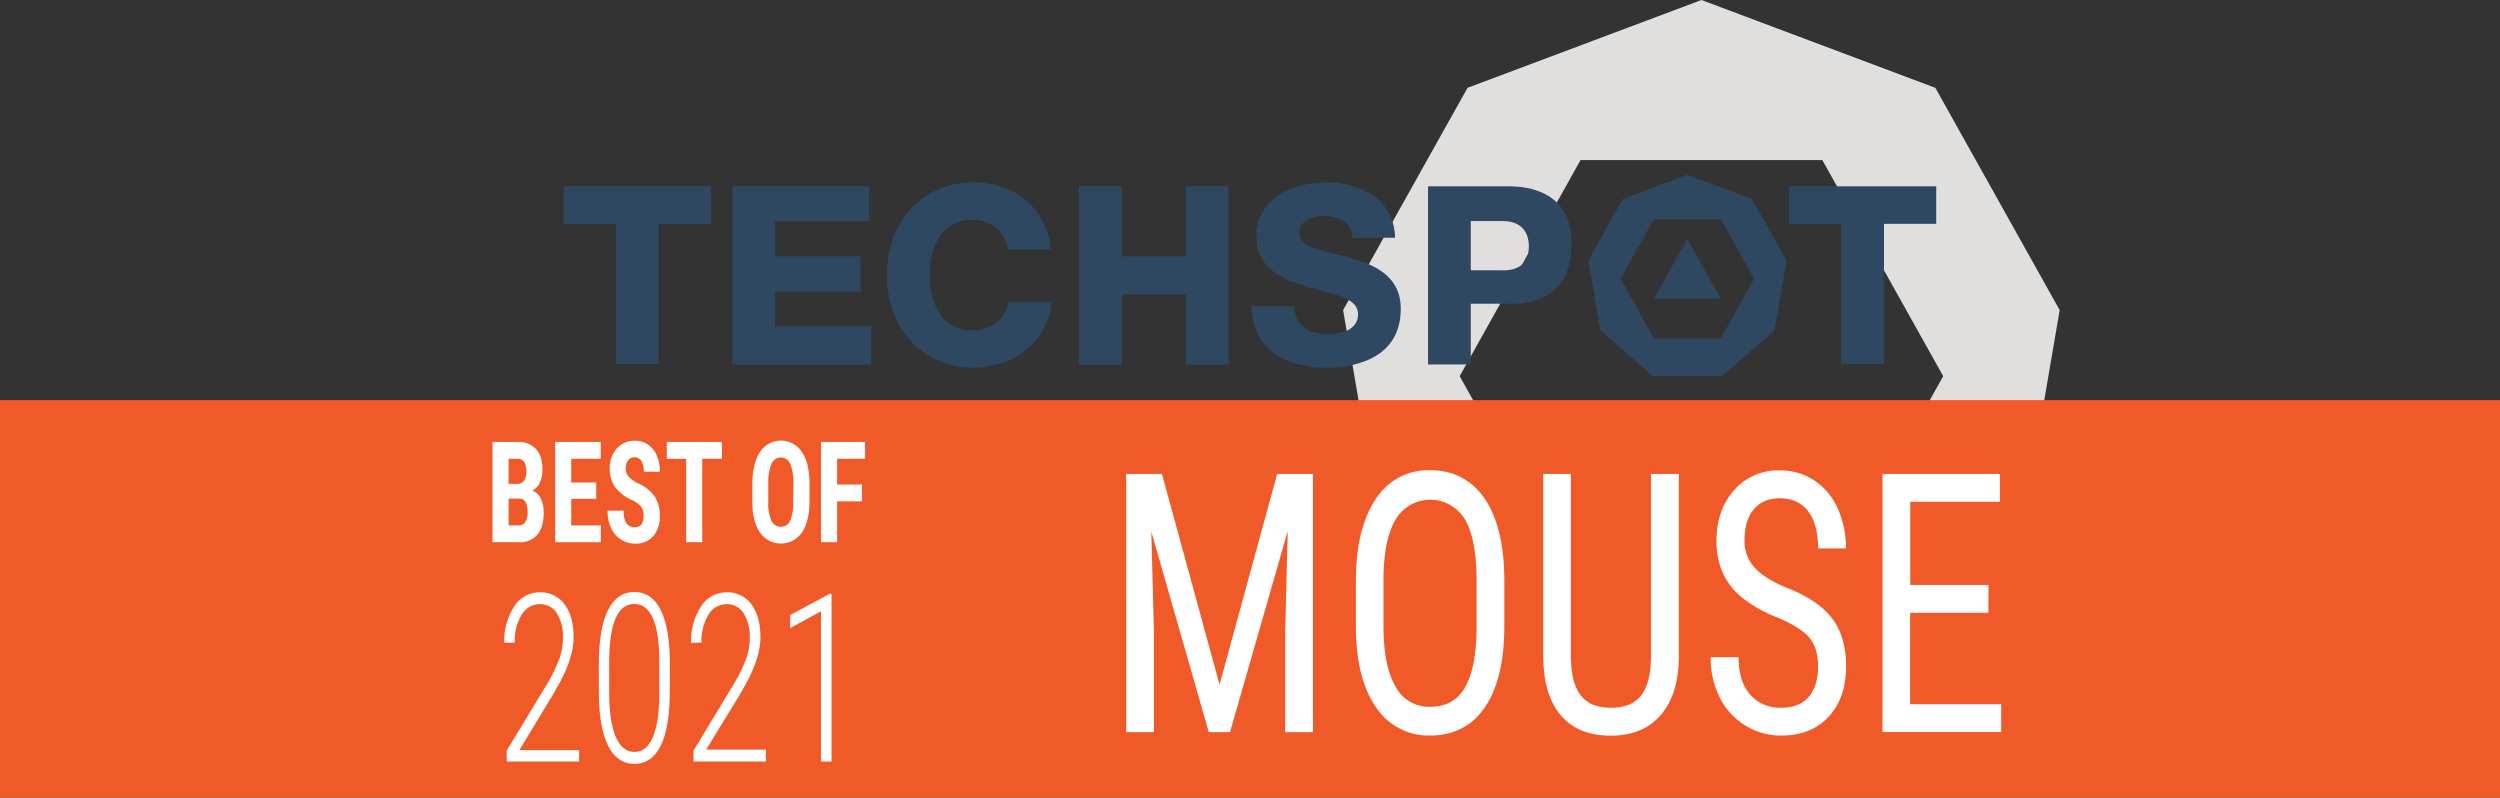
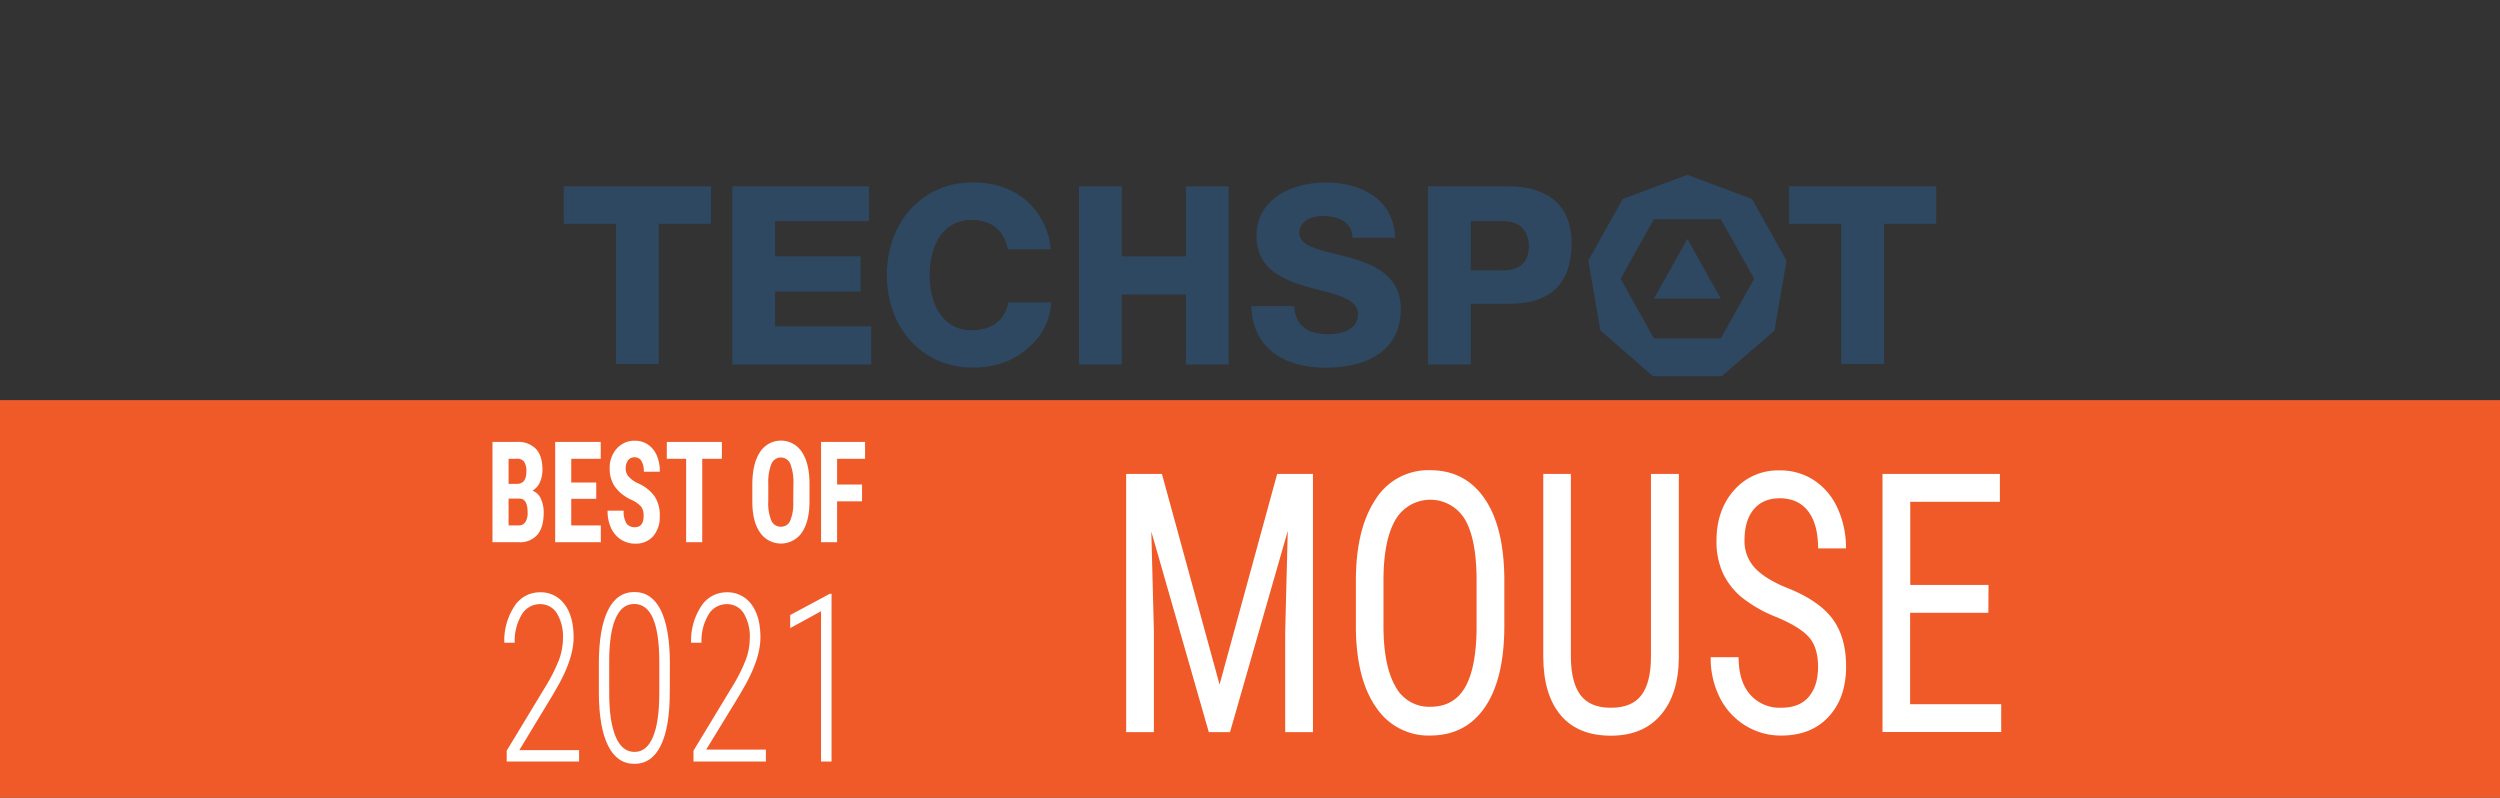
<svg xmlns="http://www.w3.org/2000/svg" viewBox="0 0 830.75 265.06">
  <rect x="0" y="0" width="830.75" height="265.06" fill="#333333" stroke="none" />
  <defs>
    <style>.cls-1{fill:#e1dfde;}.cls-2{fill:#2e4862;}.cls-3{fill:#f05a28;}.cls-4{fill:#fff;}</style>
  </defs>
  <g id="Layer_2" data-name="Layer 2">
    <g id="Layer_1-2" data-name="Layer 1">
-       <path class="cls-1" d="M643.11,29.18,565.39,0,487.67,29.18l-41.35,73.87,14.36,84L524,241.89h82.71l63.36-54.84,14.36-84ZM605.56,196.74H525.21L485.05,125,525.21,53.2h80.35L645.73,125Z" />
      <polygon class="cls-2" points="571.82 99.25 549.61 99.25 560.71 79.41 571.82 99.25" />
      <polygon class="cls-2" points="594.5 74.38 611.85 74.38 611.85 120.94 626.05 120.94 626.05 74.38 643.41 74.38 643.41 61.92 594.5 61.92 594.5 74.38" />
      <path class="cls-2" d="M582.2,66.15l-21.49-8.06-21.48,8.06L527.8,86.57l4,23.22L549.28,125h22.86l17.52-15.16,4-23.22Zm-10.38,46.32H549.61l-11.1-19.84,11.1-19.84h22.21l11.1,19.84Z" />
      <path class="cls-2" d="M501.69,61.92H474.54v59.2h14.2V100.94h12.95c13.63,0,20.54-6.79,20.54-20.19,0-17-14.36-18.83-20.54-18.83m-2.28,27.9H488.74V73.46h10.67c5.48,0,8.62,3.05,8.62,8.39s-3,8-8.62,8" />
      <path class="cls-2" d="M449,85.76c-1.76-.5-3.51-.94-5.21-1.36l-.06,0c-6.68-1.65-11.94-3-11.94-7s4-5.62,7.81-5.62c2.09,0,5.93.36,8.18,2.8A6.38,6.38,0,0,1,449.4,79h14.19c-.37-13.54-12.51-18.35-22.82-18.35-11.57,0-23.23,5.49-23.23,17.75,0,10.49,8,14.3,16.68,16.84,1.49.43,3,.82,4.43,1.19,6.78,1.77,12.62,3.29,12.62,8,0,4.89-5,6.63-9.77,6.63-7.35,0-11-3-11.45-9.33H415.83c.3,12.8,9.55,20.45,24.78,20.45,7.47,0,24.86-1.91,24.86-19.6,0-10.61-8.35-14.47-16.52-16.84" />
      <polygon class="cls-2" points="394.07 85.19 372.77 85.19 372.77 61.92 358.57 61.92 358.57 121.12 372.77 121.12 372.77 97.86 394.07 97.86 394.07 121.12 408.27 121.12 408.27 61.92 394.07 61.92 394.07 85.19" />
      <path class="cls-2" d="M349.12,100.49H335.07c-.93,5.57-5.16,9-11.38,9.23h-.76a12.17,12.17,0,0,1-9.36-3.87c-3.31-3.57-4.65-9.11-4.65-14.44s1.34-10.86,4.65-14.44a12.2,12.2,0,0,1,9.36-3.87l.76,0c6.1.27,10.12,3.76,11.21,9.75h14.29c0-.18-.05-.35-.07-.52a24.51,24.51,0,0,0-7.22-14.92c-4.57-4.34-11-6.79-18.64-6.79a30.39,30.39,0,0,0-3.05.15c-14.94,1.49-25.49,13.91-25.49,30.62h0c0,16.71,10.55,29.13,25.49,30.62a30.39,30.39,0,0,0,3.05.15c7.65,0,14.07-2.46,18.64-6.79a21,21,0,0,0,7.42-14.92Z" />
      <polygon class="cls-2" points="257.55 96.9 285.96 96.9 285.96 85.18 257.55 85.18 257.55 73.48 288.76 73.48 288.76 61.92 243.35 61.92 243.35 121.12 289.5 121.12 289.5 108.43 257.55 108.43 257.55 96.9" />
      <polygon class="cls-2" points="187.34 74.38 204.7 74.38 204.7 120.94 218.9 120.94 218.9 74.38 236.25 74.38 236.25 61.92 187.34 61.92 187.34 74.38" />
      <rect class="cls-3" y="132.97" width="830.75" height="132.1" />
      <path class="cls-4" d="M386.11,157.49l19.15,70,19.14-70h11.9v85.79h-9.23V209.87l.86-33.46-19.2,66.87h-7.05l-19.1-66.64.86,33.23v33.41h-9.22V157.49Z" />
      <path class="cls-4" d="M499.89,207.93q0,17.56-6.4,27t-18.19,9.49a20.86,20.86,0,0,1-17.92-9.22q-6.57-9.23-6.82-26.07V193q0-17.21,6.5-27a20.61,20.61,0,0,1,18.14-9.75q11.58,0,18.06,9.33t6.63,26.67Zm-9.22-15q0-13.6-3.81-20.23a13.4,13.4,0,0,0-23.18.08q-3.9,6.72-3.95,19.8v15.38q0,13.14,3.9,20a12.61,12.61,0,0,0,11.67,6.9q7.76,0,11.49-6.37t3.88-19.5Z" />
      <path class="cls-4" d="M557.88,157.49v61q-.09,12.2-6,19.09t-16.58,6.89q-10.89,0-16.63-6.75t-5.84-19.23v-61H522V218q0,8.65,3.15,12.92t10.15,4.27q7.05,0,10.2-4.27T548.61,218V157.49Z" />
      <path class="cls-4" d="M604.14,221.6q0-6.42-3-9.84t-10.73-6.66a44.44,44.44,0,0,1-11.87-6.8,23.38,23.38,0,0,1-6.15-8.13,25.42,25.42,0,0,1-2-10.46q0-10.2,5.82-16.79a19.35,19.35,0,0,1,15.24-6.6,20.24,20.24,0,0,1,11.49,3.36,21.78,21.78,0,0,1,7.76,9.37,31.48,31.48,0,0,1,2.72,13.19h-9.27q0-8-3.27-12.31t-9.43-4.36q-5.58,0-8.66,3.66T579.7,179.5a13,13,0,0,0,3.33,9.09q3.33,3.65,10.28,6.55,10.83,4.19,15.49,10.31t4.66,16q0,10.43-5.79,16.7t-15.77,6.28a22.44,22.44,0,0,1-11.82-3.27,22.78,22.78,0,0,1-8.51-9.19,28.83,28.83,0,0,1-3.1-13.58h9.27q0,8,3.8,12.37a13,13,0,0,0,10.36,4.42q6.09,0,9.17-3.65T604.14,221.6Z" />
      <path class="cls-4" d="M660.73,203.63h-26V234H665v9.25H625.56V157.49h39v9.25H634.78v27.64h26Z" />
      <path class="cls-4" d="M163.65,180.18V146.85h8.17a8.14,8.14,0,0,1,6.28,2.33q2.15,2.32,2.15,6.81a10,10,0,0,1-.89,4.37,5.86,5.86,0,0,1-2.43,2.68,4.9,4.9,0,0,1,2.74,2.57,10.68,10.68,0,0,1,1,4.78c0,3.23-.71,5.67-2.11,7.32a7.6,7.6,0,0,1-6.12,2.47ZM169,160.79h2.77q3.13,0,3.14-4.09a5.53,5.53,0,0,0-.73-3.25,2.72,2.72,0,0,0-2.35-1H169Zm0,4.9v8.91h3.41a2.45,2.45,0,0,0,2.17-1.12,5.72,5.72,0,0,0,.75-3.19q0-4.48-2.58-4.6Z" />
      <path class="cls-4" d="M198.13,165.76h-8.31v8.84h9.83v5.58H184.49V146.85h15.13v5.61h-9.8v7.88h8.31Z" />
      <path class="cls-4" d="M213.87,171.44a4.88,4.88,0,0,0-.82-3.08,9.21,9.21,0,0,0-3-2.16,14,14,0,0,1-5.71-4.46,10.44,10.44,0,0,1-1.74-6A9.53,9.53,0,0,1,205,149a7.84,7.84,0,0,1,6-2.55,7.53,7.53,0,0,1,4.33,1.29,8.24,8.24,0,0,1,2.93,3.65,13.21,13.21,0,0,1,1,5.36h-5.32a6.55,6.55,0,0,0-.79-3.56,2.53,2.53,0,0,0-2.27-1.23,2.58,2.58,0,0,0-2.18,1,4.59,4.59,0,0,0-.78,2.81,3.93,3.93,0,0,0,.87,2.48,9.83,9.83,0,0,0,3.09,2.3,13.28,13.28,0,0,1,5.61,4.33,11.29,11.29,0,0,1,1.75,6.52,9.79,9.79,0,0,1-2.2,6.8,7.61,7.61,0,0,1-6,2.45,8.5,8.5,0,0,1-4.66-1.33,8.83,8.83,0,0,1-3.29-3.8,13.19,13.19,0,0,1-1.19-5.83h5.35a7.57,7.57,0,0,0,.89,4.19,3.27,3.27,0,0,0,2.9,1.3Q213.87,175.17,213.87,171.44Z" />
      <path class="cls-4" d="M239.88,152.46h-6.53v27.72H228V152.46h-6.42v-5.61h18.3Z" />
      <path class="cls-4" d="M269,166.52q0,6.71-2.51,10.41a8.44,8.44,0,0,1-13.95,0Q250,173.3,250,166.68V161q0-6.87,2.52-10.73a8.28,8.28,0,0,1,13.95-.07Q269,154,269,160.82Zm-5.35-5.59a17,17,0,0,0-1-6.71,3.38,3.38,0,0,0-6.3-.08,16.18,16.18,0,0,0-1.05,6.45v5.93a15.12,15.12,0,0,0,1,6.44,3.37,3.37,0,0,0,3.19,2.07,3.29,3.29,0,0,0,3.1-2,14.81,14.81,0,0,0,1-6.29Z" />
      <path class="cls-4" d="M286.46,166.59h-8.29v13.59h-5.33V146.85h14.62v5.61h-9.29V161h8.29Z" />
      <path class="cls-4" d="M192.43,253.06H168.38v-3.62l12.9-21.3a55.62,55.62,0,0,0,4.52-9,20.86,20.86,0,0,0,1.27-7,14.85,14.85,0,0,0-2-8.31,6.44,6.44,0,0,0-5.65-3.07,7,7,0,0,0-6.11,3.57,17,17,0,0,0-2.27,9.26h-3.46a20.83,20.83,0,0,1,3.27-12,10,10,0,0,1,8.57-4.77,9.76,9.76,0,0,1,8.19,4q3,4,3,11,0,6.68-4.93,15.61l-2,3.5-11.1,18.33h19.85Z" />
      <path class="cls-4" d="M222.57,229.86q0,11.83-3,17.9t-8.77,6.07q-5.73,0-8.74-6.05T199,230.32v-9.77q0-11.61,3-17.71t8.79-6.11q5.73,0,8.72,5.9t3.09,17.19Zm-3.49-9.94c0-6.35-.69-11.15-2.07-14.37s-3.47-4.85-6.25-4.85-4.72,1.55-6.13,4.64-2.13,7.68-2.19,13.78v11.25c0,6.21.71,11,2.13,14.4s3.51,5.09,6.25,5.09,4.69-1.61,6.09-4.82,2.13-7.94,2.17-14.17Z" />
      <path class="cls-4" d="M254.51,253.06H230.45v-3.62l12.9-21.3a54.81,54.81,0,0,0,4.52-9,20.88,20.88,0,0,0,1.28-7,14.85,14.85,0,0,0-2-8.31,6.45,6.45,0,0,0-5.66-3.07,7,7,0,0,0-6.11,3.57,17,17,0,0,0-2.27,9.26h-3.46a20.83,20.83,0,0,1,3.27-12,10,10,0,0,1,8.57-4.77,9.79,9.79,0,0,1,8.2,4q3,4,3,11,0,6.68-4.92,15.61l-2,3.5L234.66,249.1h19.85Z" />
      <path class="cls-4" d="M276.32,253.06h-3.49V203.11l-10.25,5.61v-4.35l13.15-7.06h.59Z" />
    </g>
  </g>
</svg>